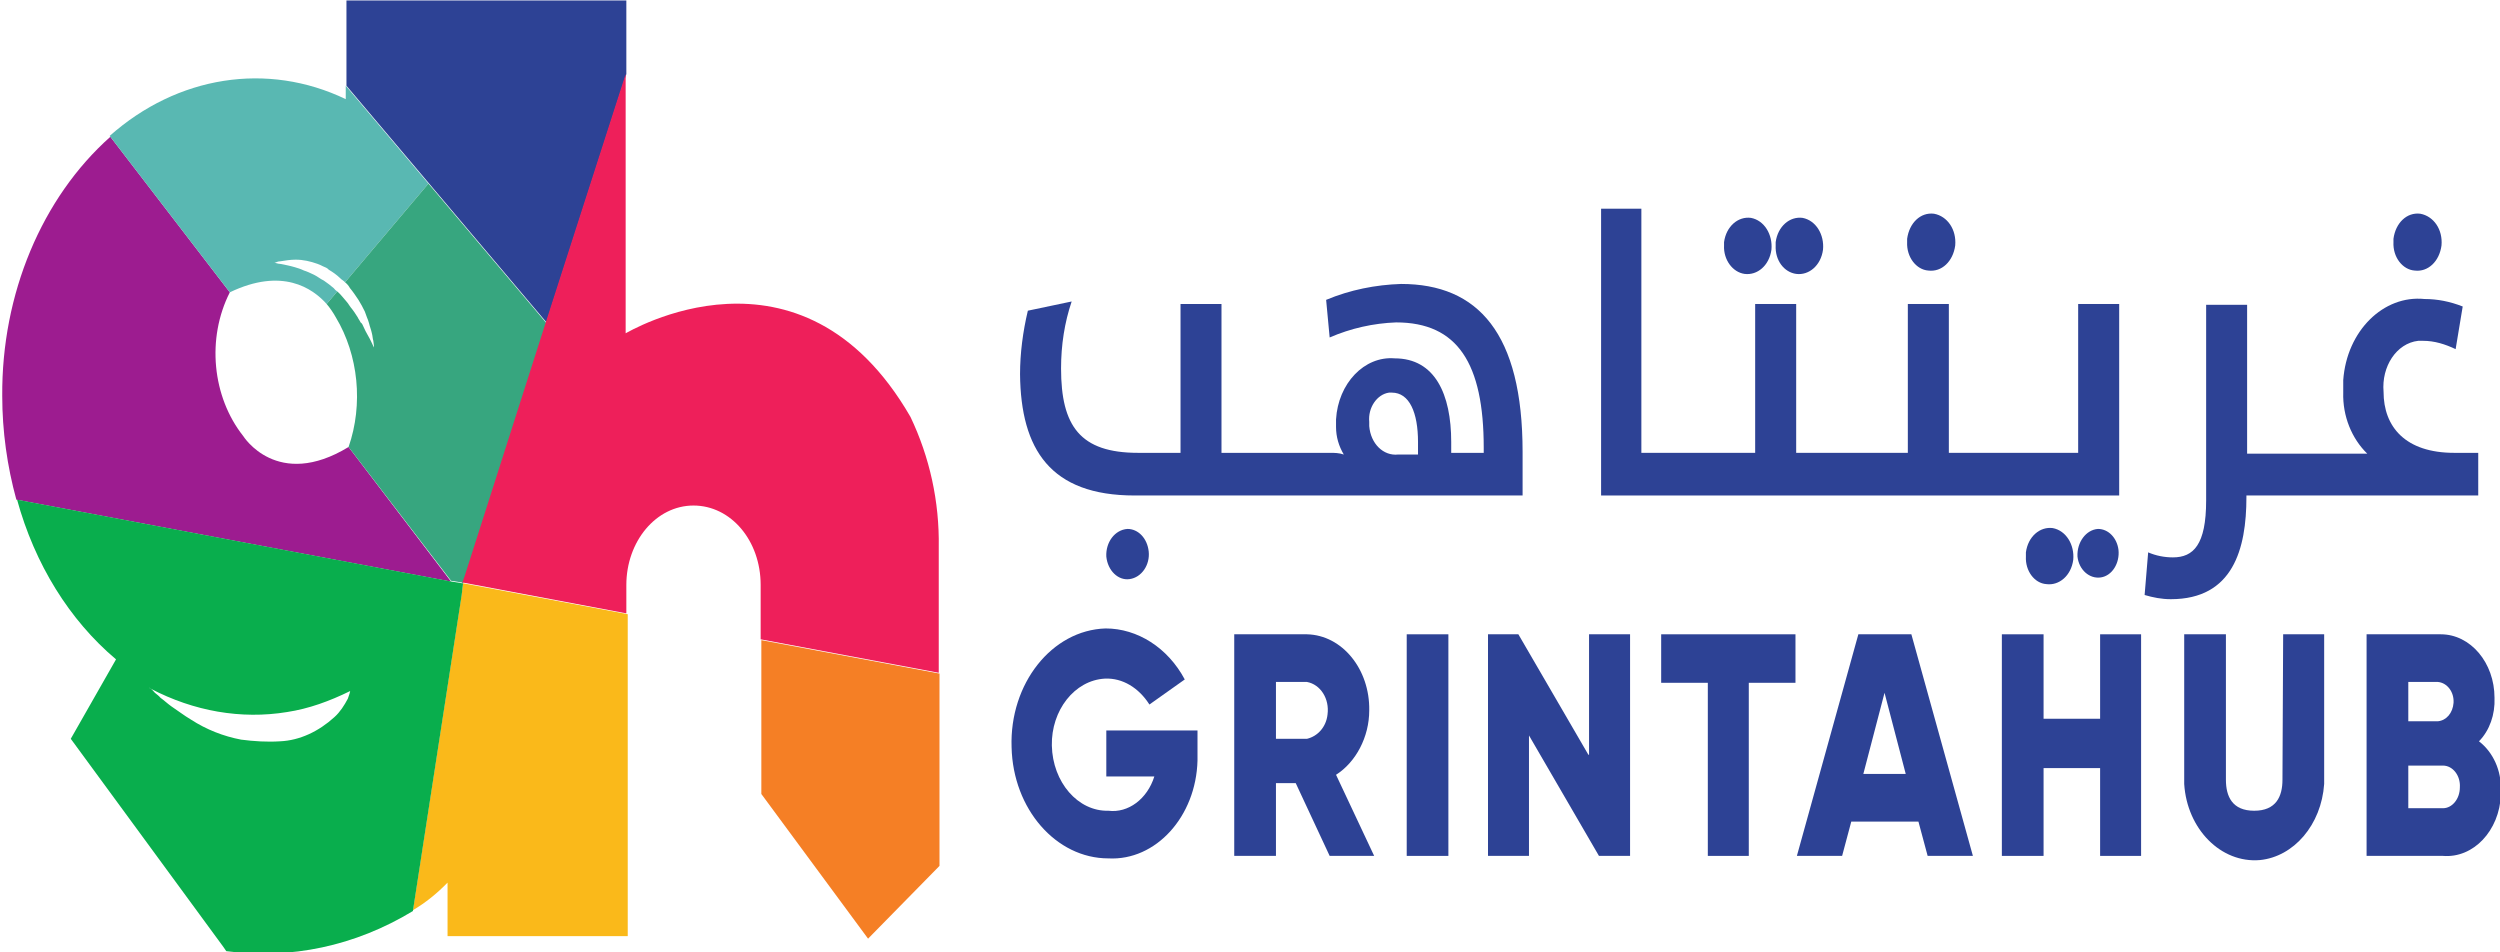
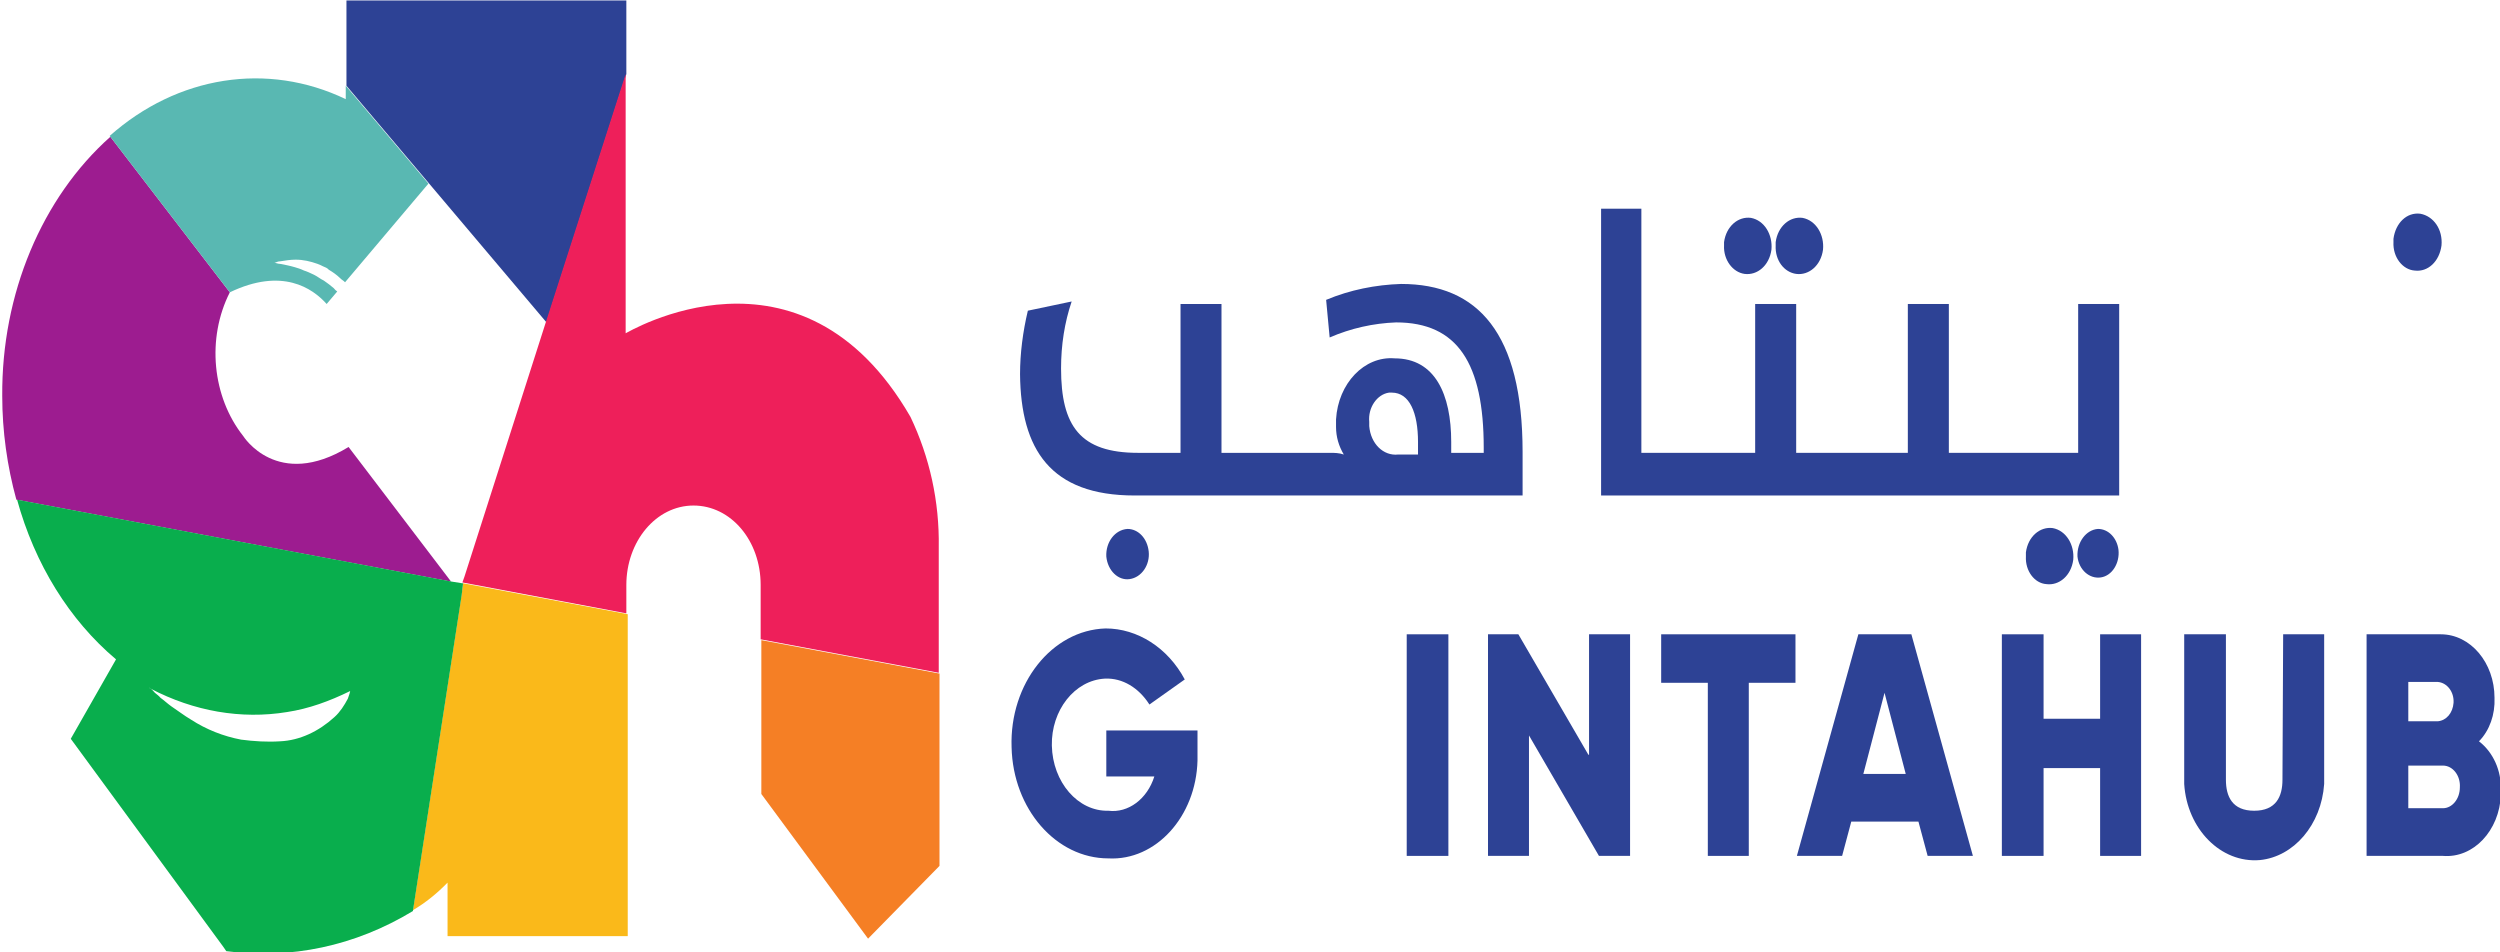
<svg xmlns="http://www.w3.org/2000/svg" width="210px" height="80px" viewBox="0 0 210 80" version="1.1">
  <g id="surface1">
    <path style=" stroke:none;fill-rule:nonzero;fill:rgb(17.647%,25.882%,58.431%);fill-opacity:1;" d="M 146.543 23.008 C 147.613 23.148 148.621 22.305 148.801 20.973 C 148.918 19.707 148.207 18.512 147.078 18.301 C 146.008 18.16 145 19.004 144.82 20.34 C 144.82 20.48 144.82 20.551 144.82 20.621 C 144.762 21.812 145.535 22.867 146.543 23.008 " />
    <path style=" stroke:none;fill-rule:nonzero;fill:rgb(17.647%,25.882%,58.431%);fill-opacity:1;" d="M 174.508 46.75 C 174.629 47.871 175.52 48.645 176.469 48.504 C 177.418 48.363 178.07 47.309 177.953 46.188 C 177.832 45.203 177.121 44.43 176.23 44.43 C 175.223 44.5 174.449 45.555 174.508 46.75 " />
    <path style=" stroke:none;fill-rule:nonzero;fill:rgb(17.647%,25.882%,58.431%);fill-opacity:1;" d="M 170.176 46.75 C 170.113 47.941 170.887 48.996 171.895 49.066 C 172.965 49.207 173.973 48.363 174.152 47.031 C 174.27 45.766 173.559 44.57 172.43 44.359 C 171.363 44.219 170.352 45.062 170.176 46.398 C 170.176 46.539 170.176 46.68 170.176 46.75 " />
-     <path style=" stroke:none;fill-rule:nonzero;fill:rgb(17.647%,25.882%,58.431%);fill-opacity:1;" d="M 188.699 41.762 L 188.699 41.621 L 208.172 41.621 L 208.172 38.039 L 206.156 38.039 C 202.059 38.039 200.219 35.863 200.219 32.91 C 200.039 30.805 201.285 28.84 203.129 28.629 C 203.246 28.629 203.363 28.629 203.543 28.629 C 204.492 28.629 205.383 28.906 206.273 29.328 L 206.867 25.746 C 205.801 25.324 204.73 25.117 203.66 25.117 C 200.219 24.766 197.129 27.785 196.832 31.93 C 196.832 32.281 196.832 32.629 196.832 32.98 C 196.773 34.949 197.547 36.844 198.852 38.109 L 188.758 38.109 L 188.758 25.605 L 185.316 25.605 L 185.316 42.043 C 185.316 45.766 184.246 46.82 182.523 46.82 C 181.812 46.82 181.098 46.68 180.445 46.398 L 180.148 49.98 C 180.863 50.191 181.574 50.332 182.348 50.332 C 187.57 50.332 188.699 46.117 188.699 41.762 " />
    <path style=" stroke:none;fill-rule:nonzero;fill:rgb(17.647%,25.882%,58.431%);fill-opacity:1;" d="M 202.832 22.727 C 203.957 22.867 204.91 21.953 205.086 20.621 C 205.207 19.285 204.434 18.16 203.305 17.953 C 202.176 17.812 201.227 18.723 201.051 20.059 C 201.051 20.129 201.051 20.27 201.051 20.34 C 200.988 21.602 201.82 22.656 202.832 22.727 " />
    <path style=" stroke:none;fill-rule:nonzero;fill:rgb(17.647%,25.882%,58.431%);fill-opacity:1;" d="M 150.879 23.008 C 151.945 23.148 152.957 22.305 153.133 20.973 C 153.254 19.707 152.539 18.512 151.414 18.301 C 150.344 18.16 149.336 19.004 149.156 20.34 C 149.156 20.48 149.156 20.551 149.156 20.621 C 149.098 21.883 149.867 22.867 150.879 23.008 " />
-     <path style=" stroke:none;fill-rule:nonzero;fill:rgb(17.647%,25.882%,58.431%);fill-opacity:1;" d="M 161.98 22.727 C 163.109 22.867 164.059 21.953 164.238 20.621 C 164.355 19.285 163.582 18.16 162.457 17.953 C 161.328 17.812 160.379 18.723 160.199 20.059 C 160.199 20.129 160.199 20.27 160.199 20.34 C 160.141 21.602 160.973 22.656 161.98 22.727 " />
    <path style=" stroke:none;fill-rule:nonzero;fill:rgb(17.647%,25.882%,58.431%);fill-opacity:1;" d="M 176.41 60.375 L 171.66 60.375 L 171.66 53.281 L 168.156 53.281 L 168.156 71.895 L 171.66 71.895 L 171.66 64.52 L 176.41 64.52 L 176.41 71.895 L 179.852 71.895 L 179.852 53.281 L 176.41 53.281 Z M 176.41 60.375 " />
    <path style=" stroke:none;fill-rule:nonzero;fill:rgb(17.647%,25.882%,58.431%);fill-opacity:1;" d="M 191.727 65.5 C 191.727 66.906 191.191 68.102 189.352 68.102 C 187.512 68.102 186.977 66.906 186.977 65.5 L 186.977 53.281 L 183.473 53.281 L 183.473 65.852 C 183.711 69.645 186.562 72.523 189.828 72.246 C 192.676 71.965 194.992 69.293 195.23 65.852 L 195.23 53.281 L 191.785 53.281 Z M 191.727 65.5 " />
    <path style=" stroke:none;fill-rule:nonzero;fill:rgb(17.647%,25.882%,58.431%);fill-opacity:1;" d="M 139.539 57.355 L 143.457 57.355 L 143.457 71.895 L 146.898 71.895 L 146.898 57.355 L 150.82 57.355 L 150.82 53.281 L 139.539 53.281 Z M 139.539 57.355 " />
    <path style=" stroke:none;fill-rule:nonzero;fill:rgb(17.647%,25.882%,58.431%);fill-opacity:1;" d="M 208.234 62.27 C 209.125 61.359 209.598 60.023 209.539 58.617 C 209.539 55.668 207.52 53.281 205.027 53.281 C 204.91 53.281 204.848 53.281 204.73 53.281 L 198.793 53.281 L 198.793 71.895 L 205.207 71.895 C 207.758 72.105 209.953 69.785 210.074 66.766 C 210.074 66.625 210.074 66.555 210.074 66.414 C 210.133 64.73 209.422 63.184 208.234 62.27 M 202.297 57.285 L 204.789 57.285 C 205.562 57.355 206.156 58.125 206.098 59.039 C 206.035 59.883 205.504 60.516 204.789 60.586 L 202.297 60.586 Z M 205.207 67.891 L 202.297 67.891 L 202.297 64.309 L 205.207 64.309 C 206.035 64.309 206.691 65.152 206.629 66.133 C 206.629 67.117 205.977 67.891 205.207 67.891 " />
    <path style=" stroke:none;fill-rule:nonzero;fill:rgb(17.647%,25.882%,58.431%);fill-opacity:1;" d="M 156.102 53.281 L 150.938 71.895 L 154.738 71.895 L 155.508 69.012 L 161.148 69.012 L 161.922 71.895 L 165.723 71.895 L 160.555 53.281 Z M 156.52 65.012 L 158.301 58.195 L 160.082 65.012 Z M 156.52 65.012 " />
    <path style=" stroke:none;fill-rule:nonzero;fill:rgb(17.647%,25.882%,58.431%);fill-opacity:1;" d="M 95.305 41.621 L 127.898 41.621 L 127.898 37.969 C 127.898 27.996 124.16 23.852 117.688 23.852 C 115.551 23.922 113.414 24.344 111.395 25.188 L 111.691 28.348 C 113.473 27.574 115.371 27.152 117.273 27.082 C 122.438 27.082 124.633 30.523 124.633 37.617 L 124.633 38.039 L 121.902 38.039 L 121.902 37.125 C 121.902 33.121 120.539 30.102 117.152 30.102 C 114.602 29.891 112.402 32.211 112.227 35.23 C 112.227 35.441 112.227 35.652 112.227 35.863 C 112.227 36.703 112.461 37.477 112.879 38.18 C 112.461 38.039 112.105 38.039 111.691 38.039 L 102.605 38.039 L 102.605 25.535 L 99.164 25.535 L 99.164 38.039 L 95.602 38.039 C 90.73 38.039 89.129 35.793 89.129 30.945 C 89.129 28.977 89.426 27.082 90.02 25.324 L 86.34 26.098 C 85.922 27.855 85.684 29.68 85.684 31.438 C 85.746 37.758 88.238 41.621 95.305 41.621 M 116.914 32.98 C 118.398 32.98 119.113 34.668 119.113 37.125 L 119.113 38.18 L 117.449 38.18 C 116.203 38.32 115.133 37.266 115.016 35.793 C 115.016 35.652 115.016 35.582 115.016 35.441 C 114.898 34.246 115.668 33.121 116.68 32.98 C 116.738 32.98 116.855 32.98 116.914 32.98 " />
    <path style=" stroke:none;fill-rule:nonzero;fill:rgb(17.647%,25.882%,58.431%);fill-opacity:1;" d="M 92.93 46.75 C 93.047 47.941 93.938 48.785 94.887 48.645 C 95.898 48.504 96.609 47.449 96.492 46.328 C 96.371 45.203 95.602 44.43 94.711 44.43 C 93.641 44.5 92.871 45.555 92.93 46.75 " />
    <path style=" stroke:none;fill-rule:nonzero;fill:rgb(17.647%,25.882%,58.431%);fill-opacity:1;" d="M 169.699 41.621 L 178.012 41.621 L 178.012 25.535 L 174.566 25.535 L 174.566 38.039 L 163.703 38.039 L 163.703 25.535 L 160.258 25.535 L 160.258 38.039 L 150.879 38.039 L 150.879 25.535 L 147.434 25.535 L 147.434 38.039 L 137.875 38.039 L 137.875 17.531 L 134.492 17.531 L 134.492 41.621 Z M 169.699 41.621 " />
    <path style=" stroke:none;fill-rule:nonzero;fill:rgb(17.647%,25.882%,58.431%);fill-opacity:1;" d="M 118.164 53.281 L 121.664 53.281 L 121.664 71.895 L 118.164 71.895 Z M 118.164 53.281 " />
    <path style=" stroke:none;fill-rule:nonzero;fill:rgb(17.647%,25.882%,58.431%);fill-opacity:1;" d="M 92.93 65.223 L 96.965 65.223 C 96.371 67.117 94.77 68.312 93.105 68.102 C 90.555 68.172 88.418 65.711 88.355 62.621 C 88.297 59.672 90.258 57.145 92.809 57.004 C 94.293 56.934 95.66 57.777 96.551 59.18 L 99.52 57.074 C 98.094 54.402 95.543 52.789 92.871 52.789 C 88.355 52.93 84.793 57.426 84.973 62.762 C 85.09 67.961 88.715 72.105 93.105 72.105 C 97.086 72.316 100.469 68.594 100.59 63.887 C 100.59 63.605 100.59 63.254 100.59 62.973 L 100.59 61.359 L 92.93 61.359 Z M 92.93 65.223 " />
-     <path style=" stroke:none;fill-rule:nonzero;fill:rgb(17.647%,25.882%,58.431%);fill-opacity:1;" d="M 115.016 59.672 C 115.074 56.23 112.758 53.352 109.789 53.281 L 103.676 53.281 L 103.676 71.895 L 107.18 71.895 L 107.18 65.781 L 108.84 65.781 L 111.691 71.895 L 115.43 71.895 L 112.227 65.082 C 113.887 64.027 115.016 61.918 115.016 59.672 M 109.789 62.059 L 107.18 62.059 L 107.18 57.285 L 109.789 57.285 C 110.918 57.496 111.691 58.688 111.512 60.023 C 111.395 61.078 110.68 61.848 109.789 62.059 " />
    <path style=" stroke:none;fill-rule:nonzero;fill:rgb(17.647%,25.882%,58.431%);fill-opacity:1;" d="M 133.422 63.395 L 127.543 53.281 L 124.992 53.281 L 124.992 71.895 L 128.434 71.895 L 128.434 61.777 L 134.312 71.895 L 136.926 71.895 L 136.926 53.281 L 133.48 53.281 L 133.48 63.395 Z M 133.422 63.395 " />
    <path style=" stroke:none;fill-rule:nonzero;fill:rgb(96.078%,49.804%,14.51%);fill-opacity:1;" d="M 63.953 66.695 L 72.918 78.848 L 78.918 72.734 L 78.918 56.582 L 63.953 53.773 Z M 63.953 66.695 " />
    <path style=" stroke:none;fill-rule:nonzero;fill:rgb(61.569%,10.98%,56.471%);fill-opacity:1;" d="M 29.281 37.547 C 23.281 41.199 20.434 36.633 20.434 36.633 C 17.82 33.332 17.344 28.418 19.305 24.555 L 9.27 11.488 C 3.512 16.617 0.125 24.695 0.188 33.262 C 0.188 36.211 0.602 39.164 1.375 41.973 L 37.891 48.855 L 29.281 37.547 " />
    <path style=" stroke:none;fill-rule:nonzero;fill:rgb(34.902%,72.157%,69.804%);fill-opacity:1;" d="M 19.305 24.555 C 23.699 22.445 26.25 24.203 27.438 25.535 L 28.328 24.484 C 28.211 24.414 28.152 24.344 28.031 24.203 C 27.797 23.992 27.5 23.781 27.203 23.57 C 26.906 23.43 26.668 23.219 26.371 23.078 C 26.074 22.938 25.777 22.797 25.539 22.727 C 25.242 22.586 25.004 22.516 24.766 22.445 C 24.293 22.305 23.875 22.234 23.52 22.164 C 23.344 22.164 23.223 22.094 23.164 22.094 L 23.047 22.094 C 23.223 22.023 23.344 21.953 23.52 21.953 C 23.938 21.883 24.41 21.812 24.828 21.812 C 25.48 21.812 26.074 21.953 26.668 22.164 C 26.844 22.234 27.023 22.305 27.141 22.375 C 27.32 22.445 27.5 22.516 27.617 22.656 C 27.973 22.867 28.27 23.078 28.566 23.359 C 28.688 23.5 28.863 23.57 28.984 23.711 L 35.988 15.422 L 29.043 7.203 L 29.043 8.328 C 22.453 5.168 14.91 6.363 9.211 11.418 Z M 19.305 24.555 " />
-     <path style=" stroke:none;fill-rule:nonzero;fill:rgb(21.569%,65.098%,49.804%);fill-opacity:1;" d="M 38.898 48.996 L 39.078 48.504 L 45.906 27.152 L 35.988 15.422 L 28.984 23.711 C 29.16 23.852 29.281 23.992 29.398 24.203 C 29.637 24.484 29.875 24.836 30.109 25.188 C 30.289 25.465 30.469 25.816 30.645 26.168 C 30.703 26.309 30.766 26.52 30.824 26.66 C 30.883 26.801 30.941 26.941 31 27.152 C 31.062 27.434 31.18 27.715 31.238 27.996 C 31.297 28.207 31.297 28.418 31.359 28.629 C 31.418 28.977 31.418 29.188 31.418 29.188 C 31.418 29.188 31.297 28.977 31.18 28.699 C 31.121 28.559 31 28.348 30.883 28.137 C 30.766 27.926 30.645 27.715 30.527 27.434 C 30.469 27.293 30.406 27.152 30.289 27.082 C 30.23 26.941 30.109 26.801 30.051 26.66 C 29.875 26.379 29.695 26.098 29.457 25.816 C 29.34 25.676 29.281 25.535 29.16 25.395 C 29.043 25.254 28.922 25.117 28.805 24.977 C 28.688 24.836 28.508 24.625 28.328 24.484 L 27.438 25.535 C 27.734 25.887 27.973 26.238 28.211 26.66 C 30.109 29.82 30.527 33.965 29.281 37.547 L 37.891 48.785 L 38.781 48.926 Z M 38.898 48.996 " />
    <path style=" stroke:none;fill-rule:nonzero;fill:rgb(17.647%,25.882%,58.431%);fill-opacity:1;" d="M 52.613 6.223 L 52.613 0.039 L 29.102 0.039 L 29.102 7.203 L 45.906 27.082 Z M 52.613 6.223 " />
    <path style=" stroke:none;fill-rule:nonzero;fill:rgb(93.333%,12.157%,35.294%);fill-opacity:1;" d="M 52.555 27.996 L 52.555 6.223 L 45.844 27.082 L 39.016 48.434 L 38.84 48.926 L 52.613 51.523 L 52.613 49.137 C 52.613 45.484 55.105 42.465 58.254 42.465 C 61.402 42.465 63.895 45.414 63.895 49.137 L 63.895 53.703 L 78.855 56.512 L 78.855 45.977 C 78.918 42.113 78.086 38.391 76.48 35.02 C 67.277 19.074 52.613 27.996 52.555 27.996 " />
    <path style=" stroke:none;fill-rule:nonzero;fill:rgb(98.039%,72.549%,10.196%);fill-opacity:1;" d="M 38.898 48.996 L 38.781 49.91 L 34.684 76.457 C 35.75 75.828 36.703 75.055 37.594 74.141 L 37.594 78.637 L 52.73 78.637 L 52.73 51.594 Z M 38.898 48.996 " />
    <path style=" stroke:none;fill-rule:nonzero;fill:rgb(3.529%,68.235%,30.196%);fill-opacity:1;" d="M 38.898 48.996 L 38.84 48.996 L 37.949 48.855 L 27.914 46.961 L 1.434 41.973 C 2.918 47.379 5.828 52.086 9.746 55.387 L 5.945 62.059 L 18.77 79.551 L 19.008 79.898 C 24.41 80.602 29.812 79.48 34.684 76.527 L 38.781 49.98 Z M 29.219 58.688 C 28.922 59.25 28.566 59.812 28.094 60.234 C 26.785 61.43 25.184 62.199 23.52 62.27 C 22.453 62.34 21.324 62.27 20.254 62.129 C 18.77 61.848 17.344 61.289 16.039 60.445 C 15.445 60.094 14.91 59.672 14.375 59.32 C 14.078 59.109 13.781 58.828 13.484 58.617 C 13.367 58.477 13.188 58.336 13.012 58.195 C 12.953 58.125 12.773 57.918 12.656 57.848 L 12.535 57.777 C 12.594 57.777 12.594 57.777 12.656 57.848 C 16.277 59.742 20.254 60.445 24.113 59.812 C 25.953 59.531 27.676 58.898 29.398 58.055 C 29.457 57.984 29.281 58.547 29.219 58.688 " />
  </g>
</svg>